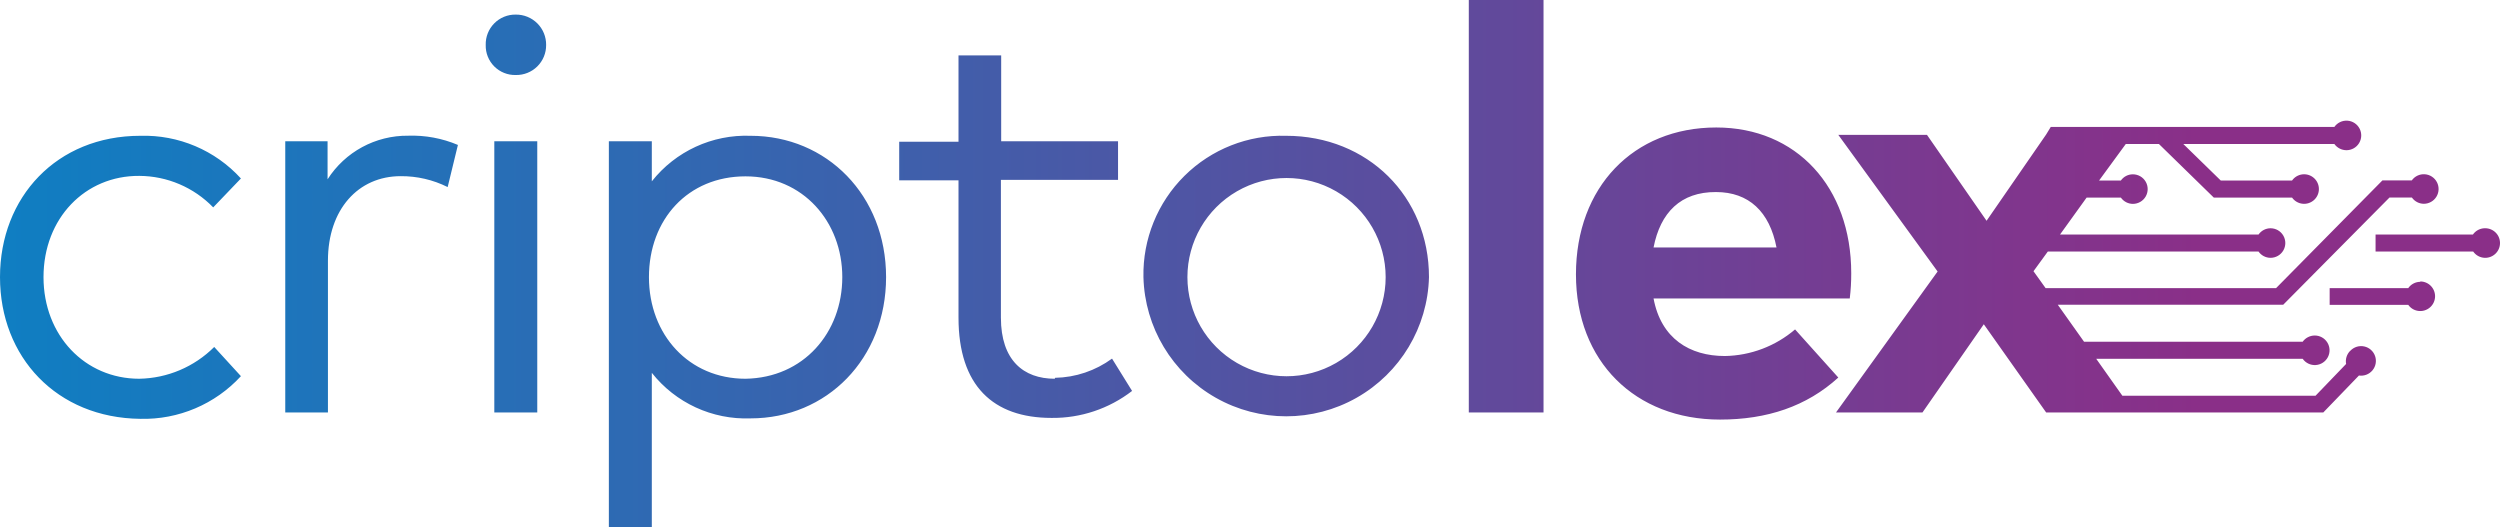
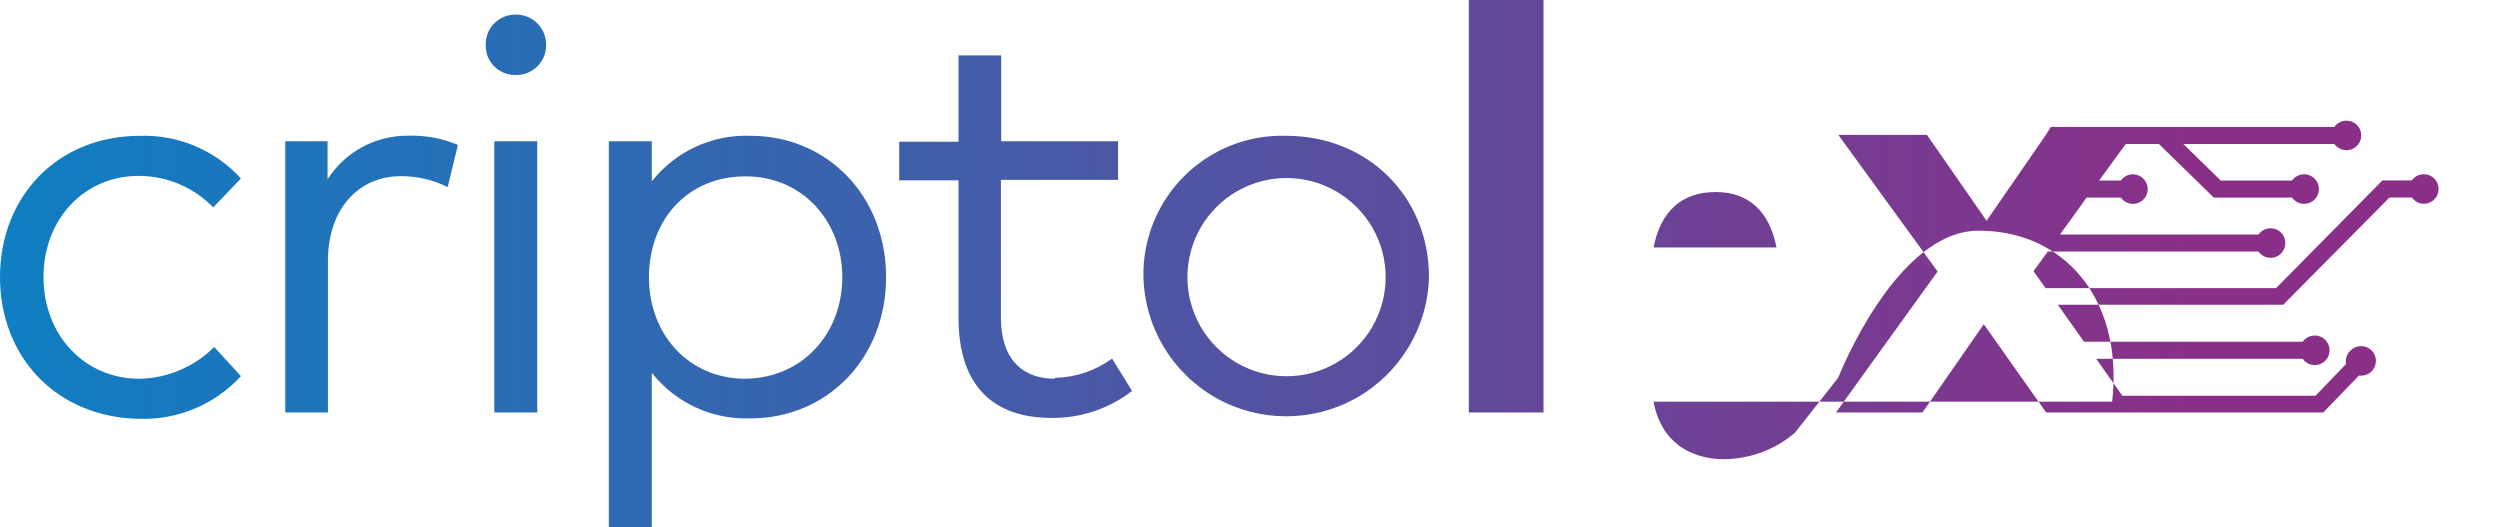
<svg xmlns="http://www.w3.org/2000/svg" viewBox="0 0 270.63 57.05">
  <defs>
    <style>.cls-1{fill:none;}.cls-2{clip-path:url(#clip-path);}.cls-3{fill:url(#Sfumatura_senza_nome_4);}.cls-4{fill:#8a2f88;}</style>
    <clipPath id="clip-path">
-       <path class="cls-1" d="M4.71,30c0,6.33,4.5,11,10.36,11a11.77,11.77,0,0,0,8.12-3.44l2.89,3.16a14.3,14.3,0,0,1-10.89,4.62C6.14,45.24,0,38.66,0,30S6.14,14.7,15.19,14.7a14.17,14.17,0,0,1,10.89,4.62l-3,3.13a11.21,11.21,0,0,0-8-3.41C9.21,19,4.71,23.63,4.71,30ZM35.46,19.41V15.29H30.88V44.65H35.5V28.22c0-5.55,3.28-9.15,7.87-9.15a11.21,11.21,0,0,1,5.09,1.18l1.11-4.56a12.72,12.72,0,0,0-5.39-1A10.23,10.23,0,0,0,35.46,19.41ZM55.83,1.58a3.2,3.2,0,0,0-3.25,3.29,3.17,3.17,0,0,0,3.25,3.25,3.22,3.22,0,0,0,3.29-3.25A3.25,3.25,0,0,0,55.83,1.58ZM53.51,44.65h4.65V15.29H53.51ZM95.92,30c0,8.84-6.42,15.29-14.67,15.29a13,13,0,0,1-10.69-4.93V57.05H65.91V15.29h4.65v4.34A13,13,0,0,1,81.25,14.7C89.5,14.7,95.92,21.15,95.92,30Zm-4.74,0c0-6-4.25-10.91-10.48-10.91S70.25,23.75,70.25,30s4.34,11,10.45,11C87,40.9,91.18,36,91.18,30Zm23,11c-3.38,0-5.83-2-5.83-6.61V19.47h12.68V15.29H108.38V6h-4.62v9.34H97.34v4.18h6.42V34.39c0,7.37,3.75,10.85,10.07,10.85a14,14,0,0,0,8.72-2.92l-2.17-3.5A10.79,10.79,0,0,1,114.21,40.9ZM154.69,30a15.46,15.46,0,0,1-30.91,0A15,15,0,0,1,139.22,14.7C148.06,14.7,154.69,21.27,154.69,30ZM150,30a10.73,10.73,0,1,0-21.46,0A10.73,10.73,0,1,0,150,30ZM159,44.65h8.09V0H159Zm40-3.78c-3.44,3.13-7.72,4.55-12.8,4.55-9.18,0-15.6-6.29-15.6-15.72s6.2-15.9,15.19-15.9c8.66,0,14.61,6.42,14.61,15.78a21.82,21.82,0,0,1-.16,2.73H179c.81,4.34,3.91,6.23,7.72,6.23a12,12,0,0,0,7.6-2.88ZM179,26.79h13.31c-.75-3.88-3-6-6.55-6C181.94,20.77,179.74,23,179,26.79ZM254.39,38a1.6,1.6,0,0,0-.42,1.4l-3.31,3.44H229.75l-2.83-4h22.35a1.6,1.6,0,1,0,1.3-2.52,1.62,1.62,0,0,0-1.3.67H225.6l-2.84-4h24.4l11.51-11.61h2.42a1.59,1.59,0,0,0,1.3.68,1.6,1.6,0,1,0-1.31-2.53H257.9L246.39,31.19H221.44l-1.31-1.83,1.55-2.13h22.81a1.59,1.59,0,0,0,1.3.68,1.6,1.6,0,0,0,0-3.2,1.59,1.59,0,0,0-1.3.68H223l2.88-4h3.71a1.59,1.59,0,0,0,1.3.68,1.6,1.6,0,1,0,0-3.2,1.58,1.58,0,0,0-1.3.67h-2.36l2.89-3.95h3.59l5.94,5.8h8.47a1.6,1.6,0,1,0,0-1.85h-7.72l-4.05-3.95h16.35a1.62,1.62,0,0,0,1.31.67,1.6,1.6,0,1,0-1.31-2.52H222l-.5.82h0l-6.45,9.34L208.6,14.6H199l10.75,14.79-11,15.26h9.36l6.64-9.55,6.75,9.55h30l3.86-4a1.6,1.6,0,1,0-.92-2.69Z" />
+       <path class="cls-1" d="M4.71,30c0,6.33,4.5,11,10.36,11a11.77,11.77,0,0,0,8.12-3.44l2.89,3.16a14.3,14.3,0,0,1-10.89,4.62C6.14,45.24,0,38.66,0,30S6.14,14.7,15.19,14.7a14.17,14.17,0,0,1,10.89,4.62l-3,3.13a11.21,11.21,0,0,0-8-3.41C9.21,19,4.71,23.63,4.71,30ZM35.46,19.41V15.29H30.88V44.65H35.5V28.22c0-5.55,3.28-9.15,7.87-9.15a11.21,11.21,0,0,1,5.09,1.18l1.11-4.56a12.72,12.72,0,0,0-5.39-1A10.23,10.23,0,0,0,35.46,19.41ZM55.83,1.58a3.2,3.2,0,0,0-3.25,3.29,3.17,3.17,0,0,0,3.25,3.25,3.22,3.22,0,0,0,3.29-3.25A3.25,3.25,0,0,0,55.83,1.58ZM53.51,44.65h4.65V15.29H53.51ZM95.92,30c0,8.84-6.42,15.29-14.67,15.29a13,13,0,0,1-10.69-4.93V57.05H65.91V15.29h4.65v4.34A13,13,0,0,1,81.25,14.7C89.5,14.7,95.92,21.15,95.92,30Zm-4.74,0c0-6-4.25-10.91-10.48-10.91S70.25,23.75,70.25,30s4.34,11,10.45,11C87,40.9,91.18,36,91.18,30Zm23,11c-3.38,0-5.83-2-5.83-6.61V19.47h12.68V15.29H108.38V6h-4.62v9.34H97.34v4.18h6.42V34.39c0,7.37,3.75,10.85,10.07,10.85a14,14,0,0,0,8.72-2.92l-2.17-3.5A10.79,10.79,0,0,1,114.21,40.9ZM154.69,30a15.46,15.46,0,0,1-30.91,0A15,15,0,0,1,139.22,14.7C148.06,14.7,154.69,21.27,154.69,30ZM150,30a10.73,10.73,0,1,0-21.46,0A10.73,10.73,0,1,0,150,30ZM159,44.65h8.09V0H159Zm40-3.78s6.2-15.9,15.19-15.9c8.66,0,14.61,6.42,14.61,15.78a21.82,21.82,0,0,1-.16,2.73H179c.81,4.34,3.91,6.23,7.72,6.23a12,12,0,0,0,7.6-2.88ZM179,26.79h13.31c-.75-3.88-3-6-6.55-6C181.94,20.77,179.74,23,179,26.79ZM254.39,38a1.6,1.6,0,0,0-.42,1.4l-3.31,3.44H229.75l-2.83-4h22.35a1.6,1.6,0,1,0,1.3-2.52,1.62,1.62,0,0,0-1.3.67H225.6l-2.84-4h24.4l11.51-11.61h2.42a1.59,1.59,0,0,0,1.3.68,1.6,1.6,0,1,0-1.31-2.53H257.9L246.39,31.19H221.44l-1.31-1.83,1.55-2.13h22.81a1.59,1.59,0,0,0,1.3.68,1.6,1.6,0,0,0,0-3.2,1.59,1.59,0,0,0-1.3.68H223l2.88-4h3.71a1.59,1.59,0,0,0,1.3.68,1.6,1.6,0,1,0,0-3.2,1.58,1.58,0,0,0-1.3.67h-2.36l2.89-3.95h3.59l5.94,5.8h8.47a1.6,1.6,0,1,0,0-1.85h-7.72l-4.05-3.95h16.35a1.62,1.62,0,0,0,1.31.67,1.6,1.6,0,1,0-1.31-2.52H222l-.5.82h0l-6.45,9.34L208.6,14.6H199l10.75,14.79-11,15.26h9.36l6.64-9.55,6.75,9.55h30l3.86-4a1.6,1.6,0,1,0-.92-2.69Z" />
    </clipPath>
    <linearGradient id="Sfumatura_senza_nome_4" y1="28.53" x2="270.63" y2="28.53" gradientUnits="userSpaceOnUse">
      <stop offset="0" stop-color="#0f7ec2" />
      <stop offset="0.25" stop-color="#2e6ab3" />
      <stop offset="0.78" stop-color="#7c388f" />
      <stop offset="0.88" stop-color="#8a2f88" />
    </linearGradient>
  </defs>
  <title>Risorsa 6</title>
  <g id="Livello_2" data-name="Livello 2">
    <g id="Livello_1-2" data-name="Livello 1">
      <g class="cls-2">
        <rect class="cls-3" width="270.63" height="57.05" />
      </g>
-       <path class="cls-4" d="M269,24.71a1.59,1.59,0,0,0-1.3.68H257.16v1.84h10.57a1.59,1.59,0,0,0,1.3.68,1.6,1.6,0,1,0,0-3.2Z" />
-       <path class="cls-4" d="M262,30.51a1.59,1.59,0,0,0-1.3.68h-8.51V33h8.51a1.58,1.58,0,0,0,1.3.67,1.6,1.6,0,0,0,0-3.2Z" />
    </g>
  </g>
</svg>